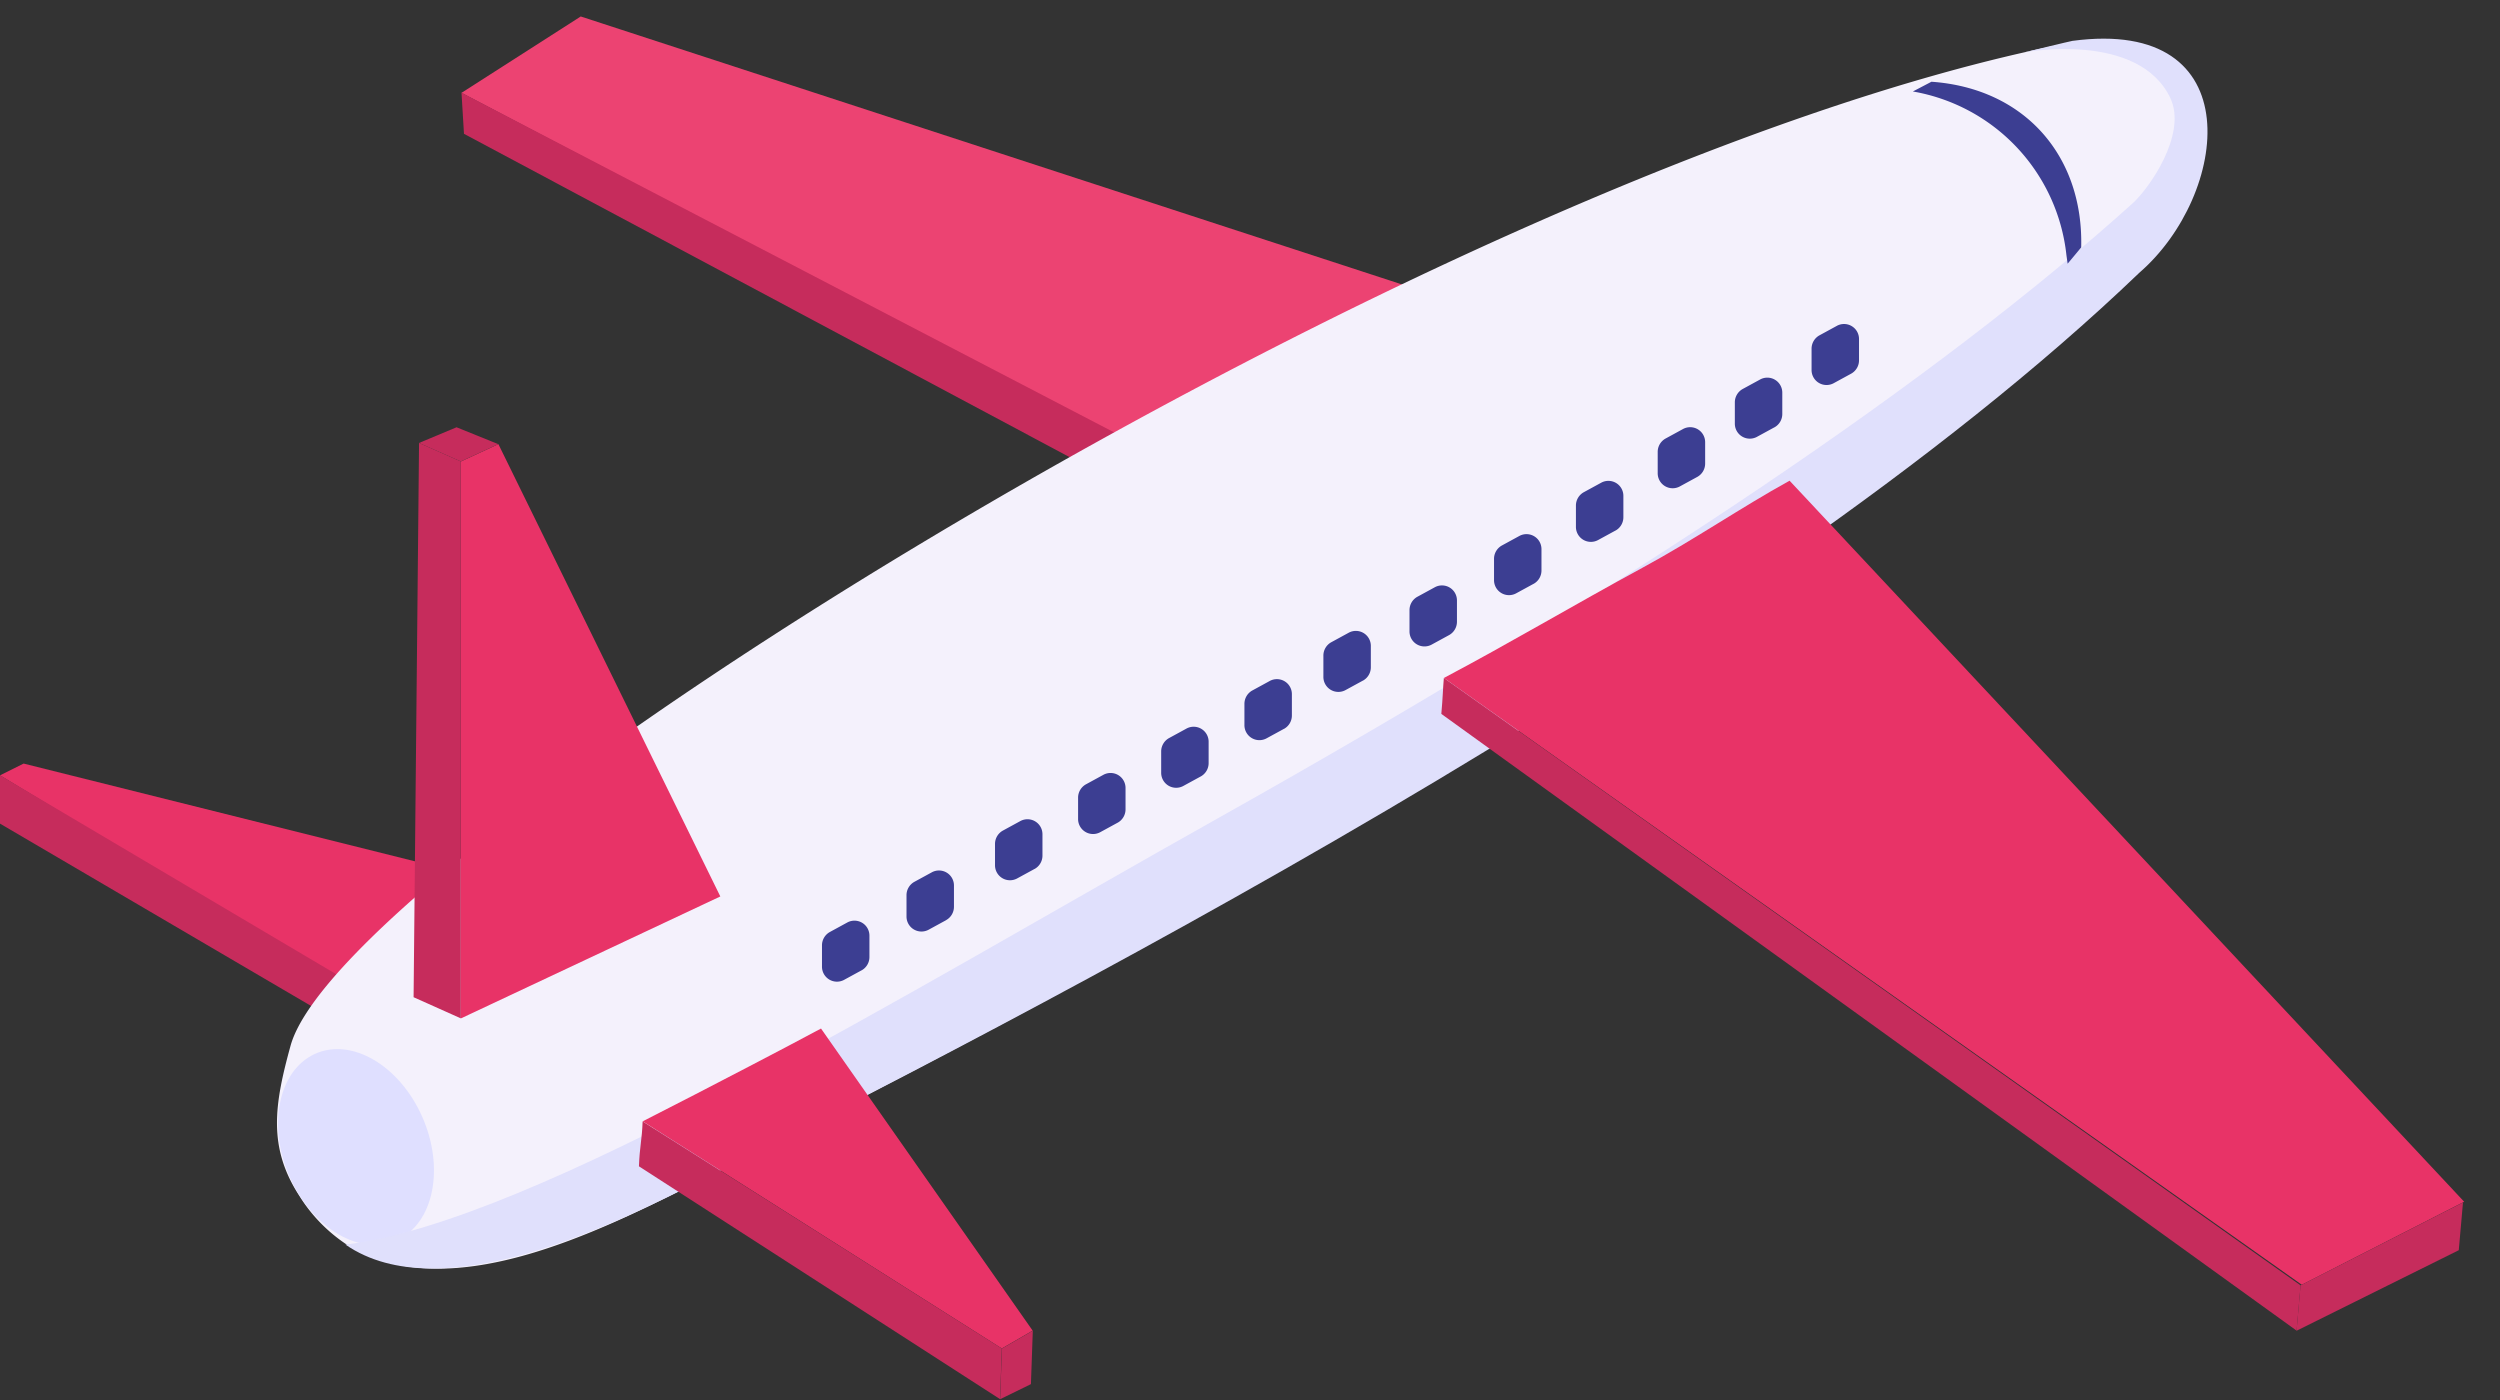
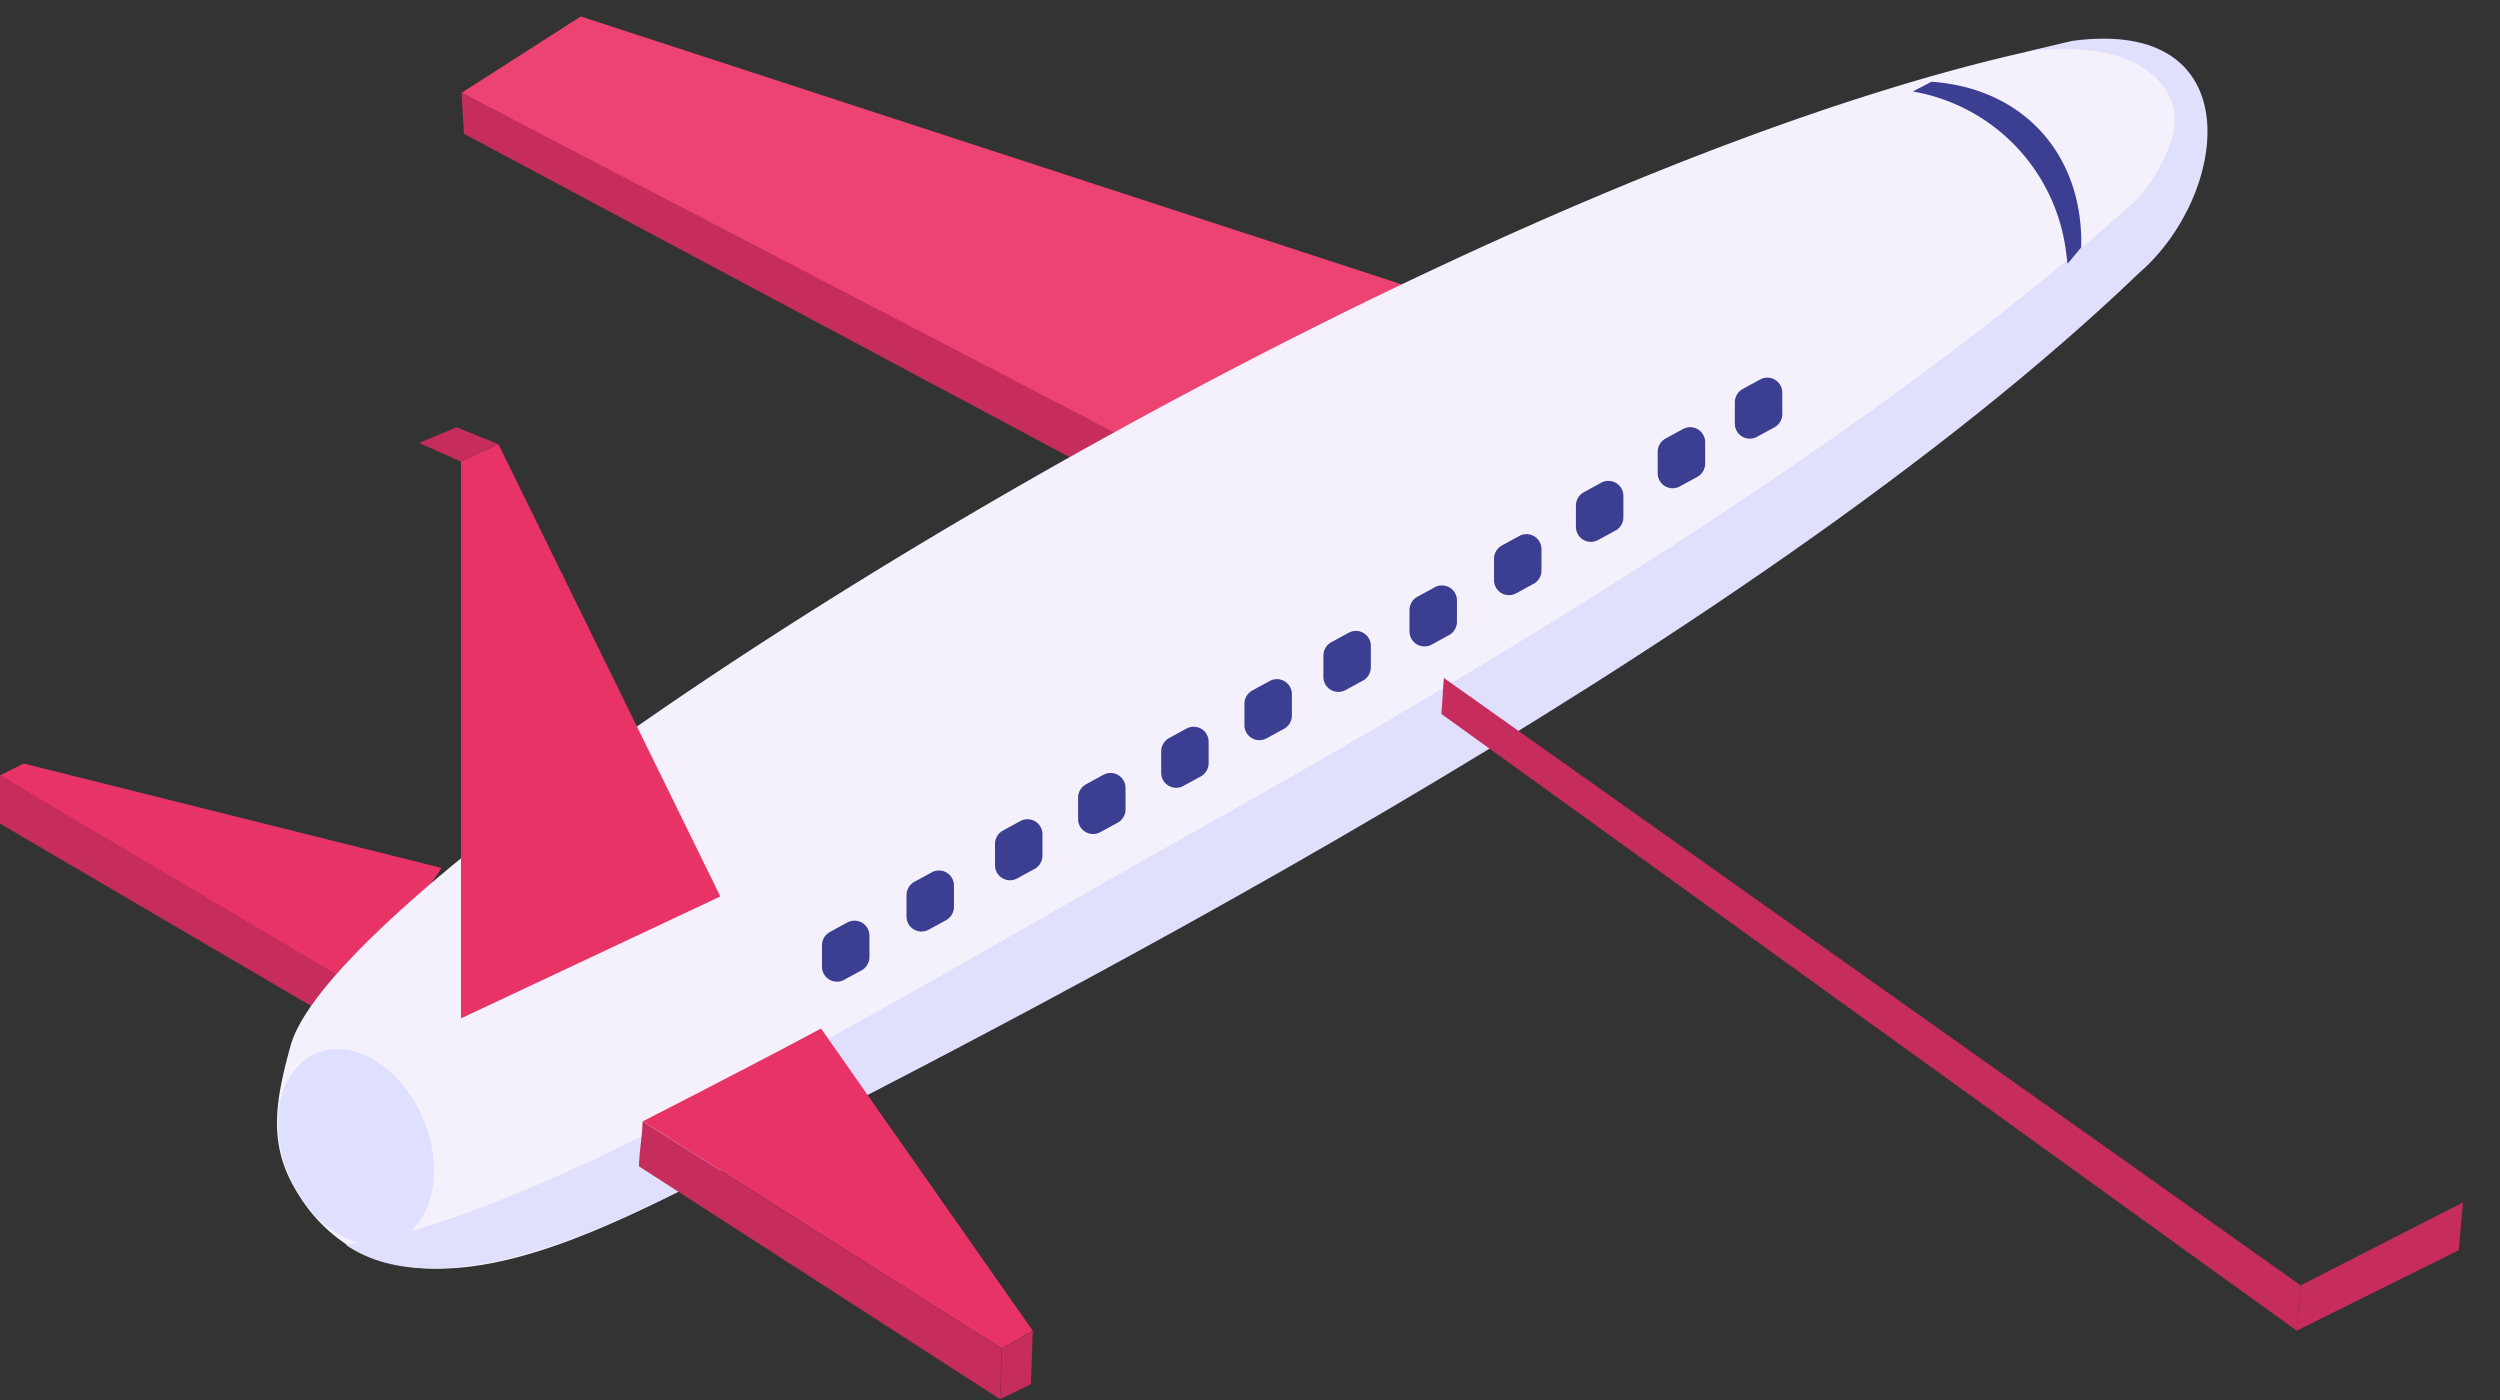
<svg xmlns="http://www.w3.org/2000/svg" width="157.114" height="88" viewBox="0 0 157.114 88">
  <rect x="0" y="0" width="157.114" height="88" fill="#333333" stroke="none" />
  <g id="Group_1064" data-name="Group 1064" transform="translate(0 0.284)">
    <path id="Path_909" data-name="Path 909" d="M0,107.395l22.478,13.633,5.271-7.812L1.485,106.655Z" transform="translate(0 -58.952)" fill="#e83367" />
    <path id="Path_910" data-name="Path 910" d="M0,111.338l20.657,12.107,2.076-1.694L0,108.3Z" transform="translate(0 -59.861)" fill="#c62c5c" />
    <path id="Path_911" data-name="Path 911" d="M7.575,0,0,4.672,49.935,32.021l16.792-11.6Z" transform="matrix(1, -0.017, 0.017, 1, 28.922, 0.88)" fill="#ec4372" />
    <path id="Path_912" data-name="Path 912" d="M48.252,29.35.112,2.587,0,0,50.145,27.194Z" transform="matrix(1, -0.017, 0.017, 1, 29.003, 5.54)" fill="#c62c5c" />
    <g id="Group_1058" data-name="Group 1058" transform="translate(17.407 2.146)">
      <path id="Path_913" data-name="Path 913" d="M43.678,81.01a9.959,9.959,0,0,1-2.853-2.981c-1.991-3.062-1.562-5.752-.549-9.43,3.3-11.969,71.814-55.152,111.495-62.968,3.472-.684,7.662.6,8.422,3.151,1.1,3.685-.187,7.753-3.77,11.185C131.852,43.5,85.157,67.323,66.174,76.992c-6.63,3.377-16.137,8.146-22.5,4.018" transform="translate(-39.423 -5.31)" fill="#f4f1fc" />
      <path id="Path_914" data-name="Path 914" d="M48.636,150.893c1.428,3.231.721,6.7-1.577,7.749s-5.318-.719-6.746-3.95-.721-6.7,1.577-7.749,5.318.72,6.746,3.951" transform="translate(-39.508 -83.139)" fill="#dfdfff" />
      <path id="Path_915" data-name="Path 915" d="M103.963,54.151C84.327,65.165,61.073,79.5,49.166,80.925c6.04,4.183,17.166-1.4,22.455-4.093C90.6,67.153,137.032,43.712,161.9,19.854c5.636-4.873,7.086-16.087-4.2-14.577-.131.018-3,.716-3,.716s7.169-1.342,9.158,2.891c1.066,2.268-1.353,5.684-2.372,6.6-12.153,10.95-31.15,23.875-57.519,38.665" transform="translate(-44.864 -5.139)" fill="#e0e0fc" />
      <path id="Path_916" data-name="Path 916" d="M81.9,90.347l-16.3,7.663v-35l2.353-1.088Z" transform="translate(-54.038 -36.439)" fill="#e83367" />
-       <path id="Path_917" data-name="Path 917" d="M61.837,97.92l-2.97-1.33.343-34.832,2.627,1.161Z" transform="translate(-50.282 -36.349)" fill="#c62c5c" />
      <path id="Path_918" data-name="Path 918" d="M64.623,60.62,62,59.559l-2.36.987,2.627,1.161Z" transform="translate(-50.715 -35.137)" fill="#c62c5c" />
      <path id="Path_919" data-name="Path 919" d="M24.963,18.515l-1.9,1.188L0,6.223c2.1-1.161,4.3-2.4,6.577-3.69Q8.848,1.249,11,0Z" transform="matrix(0.999, 0.035, -0.035, 0.999, 23.201, 61.824)" fill="#e83367" />
      <path id="Path_920" data-name="Path 920" d="M1.9,3.361,0,4.375,0,1.188,1.9,0Z" transform="matrix(0.999, 0.035, -0.035, 0.999, 45.602, 81.132)" fill="#c62c5c" />
      <path id="Path_921" data-name="Path 921" d="M23.2,13.476l0,3.186L0,2.829C0,1.58.133,1.177.132,0Z" transform="matrix(0.999, 0.035, -0.035, 0.999, 22.847, 68.042)" fill="#c62c5c" />
-       <path id="Path_922" data-name="Path 922" d="M65.756,43.033l-9.919,5.744L0,13.518c3.871-2.31,7.962-5.036,12.087-7.561C15.268,4.011,18.043,1.872,21.048,0Z" transform="translate(74.041 26.678) rotate(3)" fill="#e83367" />
      <path id="Path_923" data-name="Path 923" d="M9.915,3.012,0,8.6.1,5.74,10.023,0Z" transform="translate(127.372 72.613) rotate(3)" fill="#c62c5c" />
      <path id="Path_924" data-name="Path 924" d="M55.805,35.3l-.1,2.856L0,2.263C.04,1.156.015.7.04,0Z" transform="translate(73.293 40.176) rotate(3)" fill="#c62c5c" />
      <path id="Path_925" data-name="Path 925" d="M86.2,158.254l2.049,1.2a0,0,0,0,1,0,0l-2.053-1.2s0,0,.009,0" transform="translate(-65.541 -89.541)" fill="#f4f1fc" />
      <path id="Path_926" data-name="Path 926" d="M119.489,131.766l-1.1.6a.941.941,0,0,1-1.389-.841V130.2a.958.958,0,0,1,.493-.841l1.1-.6a.941.941,0,0,1,1.389.841v1.328a.958.958,0,0,1-.493.841" transform="translate(-82.749 -73.216)" fill="#3c3e92" />
      <path id="Path_927" data-name="Path 927" d="M131.519,124.745l-1.1.6a.941.941,0,0,1-1.389-.841v-1.327a.958.958,0,0,1,.493-.841l1.1-.6a.941.941,0,0,1,1.389.841V123.9a.958.958,0,0,1-.493.841" transform="translate(-89.467 -69.346)" fill="#3c3e92" />
      <path id="Path_928" data-name="Path 928" d="M144.116,117.566l-1.1.6a.941.941,0,0,1-1.389-.841V116a.958.958,0,0,1,.493-.841l1.1-.6a.941.941,0,0,1,1.389.841v1.328a.958.958,0,0,1-.493.841" transform="translate(-96.502 -65.389)" fill="#3c3e92" />
      <path id="Path_929" data-name="Path 929" d="M155.942,111.09l-1.1.6a.941.941,0,0,1-1.389-.841v-1.327a.958.958,0,0,1,.493-.841l1.1-.6a.941.941,0,0,1,1.389.841v1.328a.958.958,0,0,1-.493.841" transform="translate(-103.107 -61.819)" fill="#3c3e92" />
      <path id="Path_930" data-name="Path 930" d="M167.767,104.614l-1.1.6a.941.941,0,0,1-1.389-.841v-1.327a.958.958,0,0,1,.493-.841l1.1-.6a.941.941,0,0,1,1.389.841v1.328a.958.958,0,0,1-.493.841" transform="translate(-109.71 -58.249)" fill="#3c3e92" />
      <path id="Path_931" data-name="Path 931" d="M179.618,97.946l-1.1.6a.941.941,0,0,1-1.389-.841V96.38a.958.958,0,0,1,.493-.841l1.1-.6a.941.941,0,0,1,1.389.841v1.328a.958.958,0,0,1-.493.841" transform="translate(-116.329 -54.574)" fill="#3c3e92" />
      <path id="Path_932" data-name="Path 932" d="M190.856,91.188l-1.1.6a.941.941,0,0,1-1.389-.841V89.622a.958.958,0,0,1,.493-.841l1.1-.6a.941.941,0,0,1,1.389.841v1.328a.958.958,0,0,1-.493.841" transform="translate(-122.605 -50.848)" fill="#3c3e92" />
      <path id="Path_933" data-name="Path 933" d="M203.112,84.821l-1.1.6a.941.941,0,0,1-1.389-.841V83.255a.958.958,0,0,1,.493-.841l1.1-.6a.941.941,0,0,1,1.389.841V83.98a.958.958,0,0,1-.493.841" transform="translate(-129.449 -47.339)" fill="#3c3e92" />
      <path id="Path_934" data-name="Path 934" d="M215.142,77.639l-1.1.6a.941.941,0,0,1-1.389-.841V76.073a.958.958,0,0,1,.493-.841l1.1-.6a.941.941,0,0,1,1.389.841V76.8a.958.958,0,0,1-.493.841" transform="translate(-136.167 -43.38)" fill="#3c3e92" />
      <path id="Path_935" data-name="Path 935" d="M226.8,70.178l-1.1.6a.941.941,0,0,1-1.389-.841V68.612a.958.958,0,0,1,.493-.841l1.1-.6a.941.941,0,0,1,1.389.841v1.328a.958.958,0,0,1-.493.841" transform="translate(-142.678 -39.267)" fill="#3c3e92" />
      <path id="Path_936" data-name="Path 936" d="M238.439,62.669l-1.1.6a.941.941,0,0,1-1.389-.841V61.1a.958.958,0,0,1,.493-.841l1.1-.6a.941.941,0,0,1,1.389.841v1.328a.958.958,0,0,1-.493.841" transform="translate(-149.178 -35.128)" fill="#3c3e92" />
      <path id="Path_937" data-name="Path 937" d="M249.419,55.724l-1.1.6a.941.941,0,0,1-1.389-.841V54.158a.958.958,0,0,1,.493-.841l1.1-.6a.941.941,0,0,1,1.389.841v1.328a.958.958,0,0,1-.493.841" transform="translate(-155.31 -31.3)" fill="#3c3e92" />
-       <path id="Path_938" data-name="Path 938" d="M260.339,48.211l-1.1.6a.941.941,0,0,1-1.389-.841V46.645a.958.958,0,0,1,.493-.841l1.1-.6a.941.941,0,0,1,1.389.841V47.37a.958.958,0,0,1-.493.841" transform="translate(-161.408 -27.158)" fill="#3c3e92" />
      <path id="Path_939" data-name="Path 939" d="M7.482,12.859l.028-.533A11.713,11.713,0,0,0,0,.378L1.264,0C6.95,1.529,9.755,6.413,8.515,12.016Z" transform="translate(102.736 2.948) rotate(-11)" fill="#3c3e92" />
    </g>
  </g>
</svg>